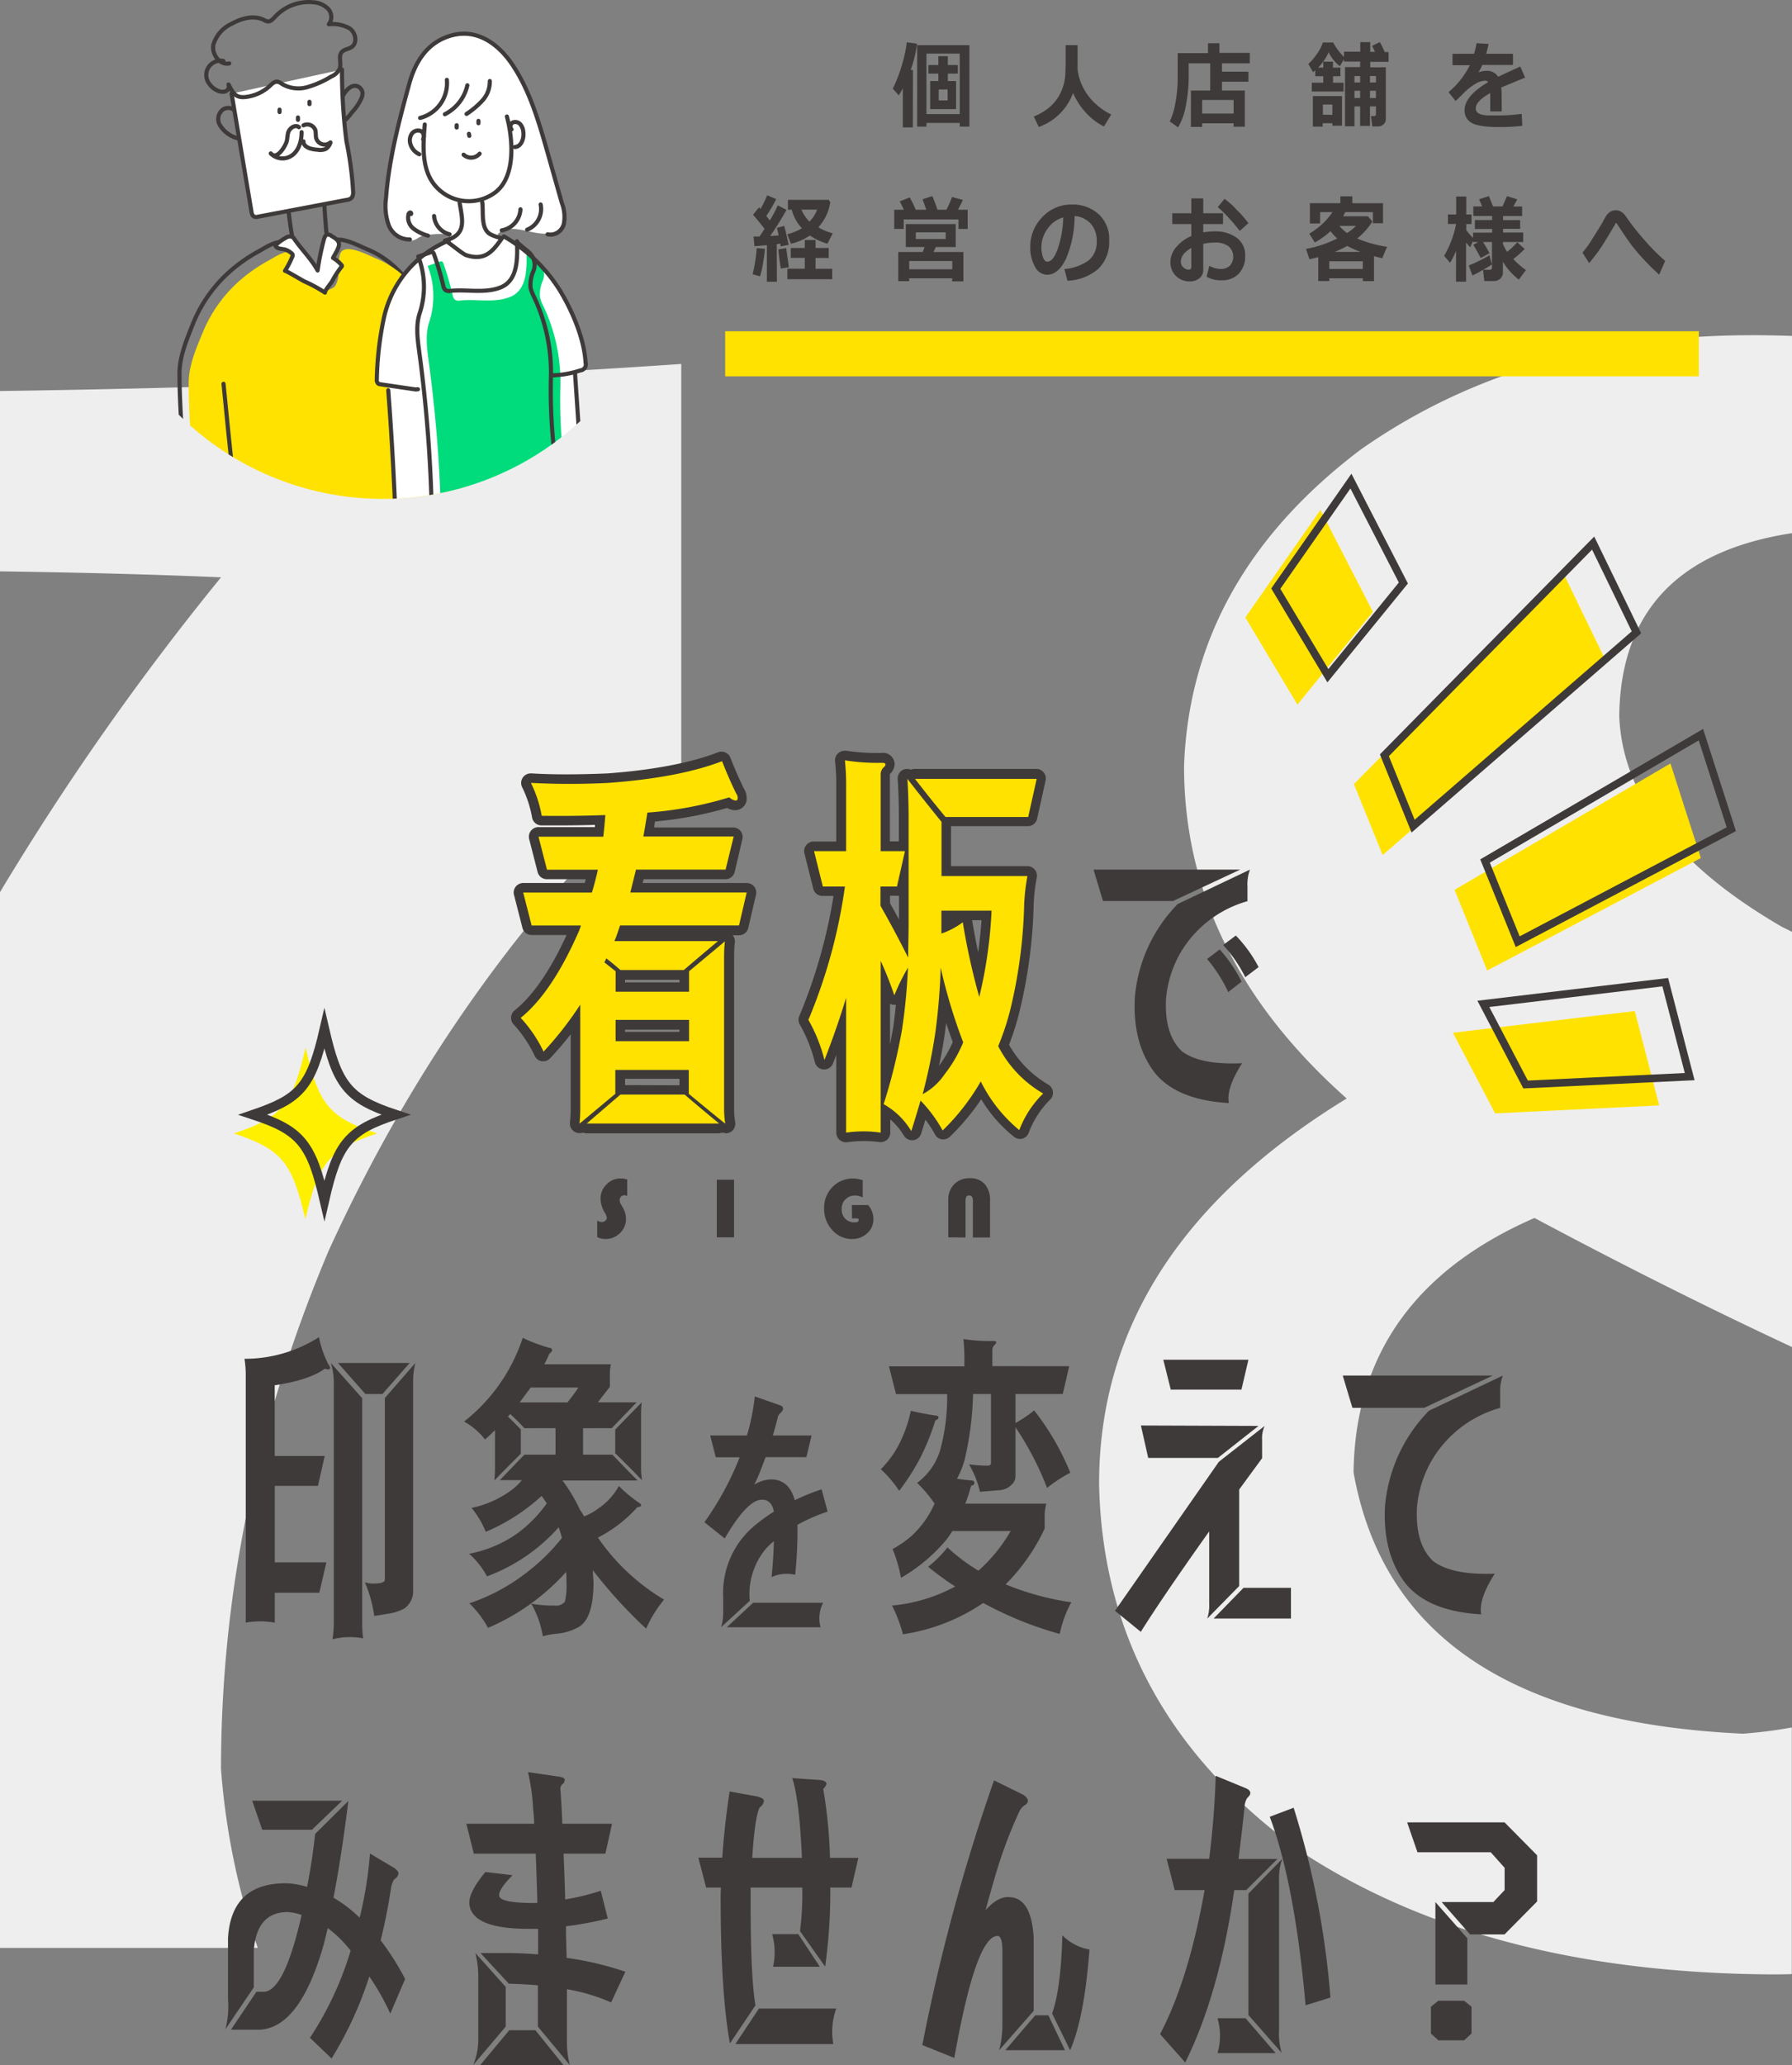
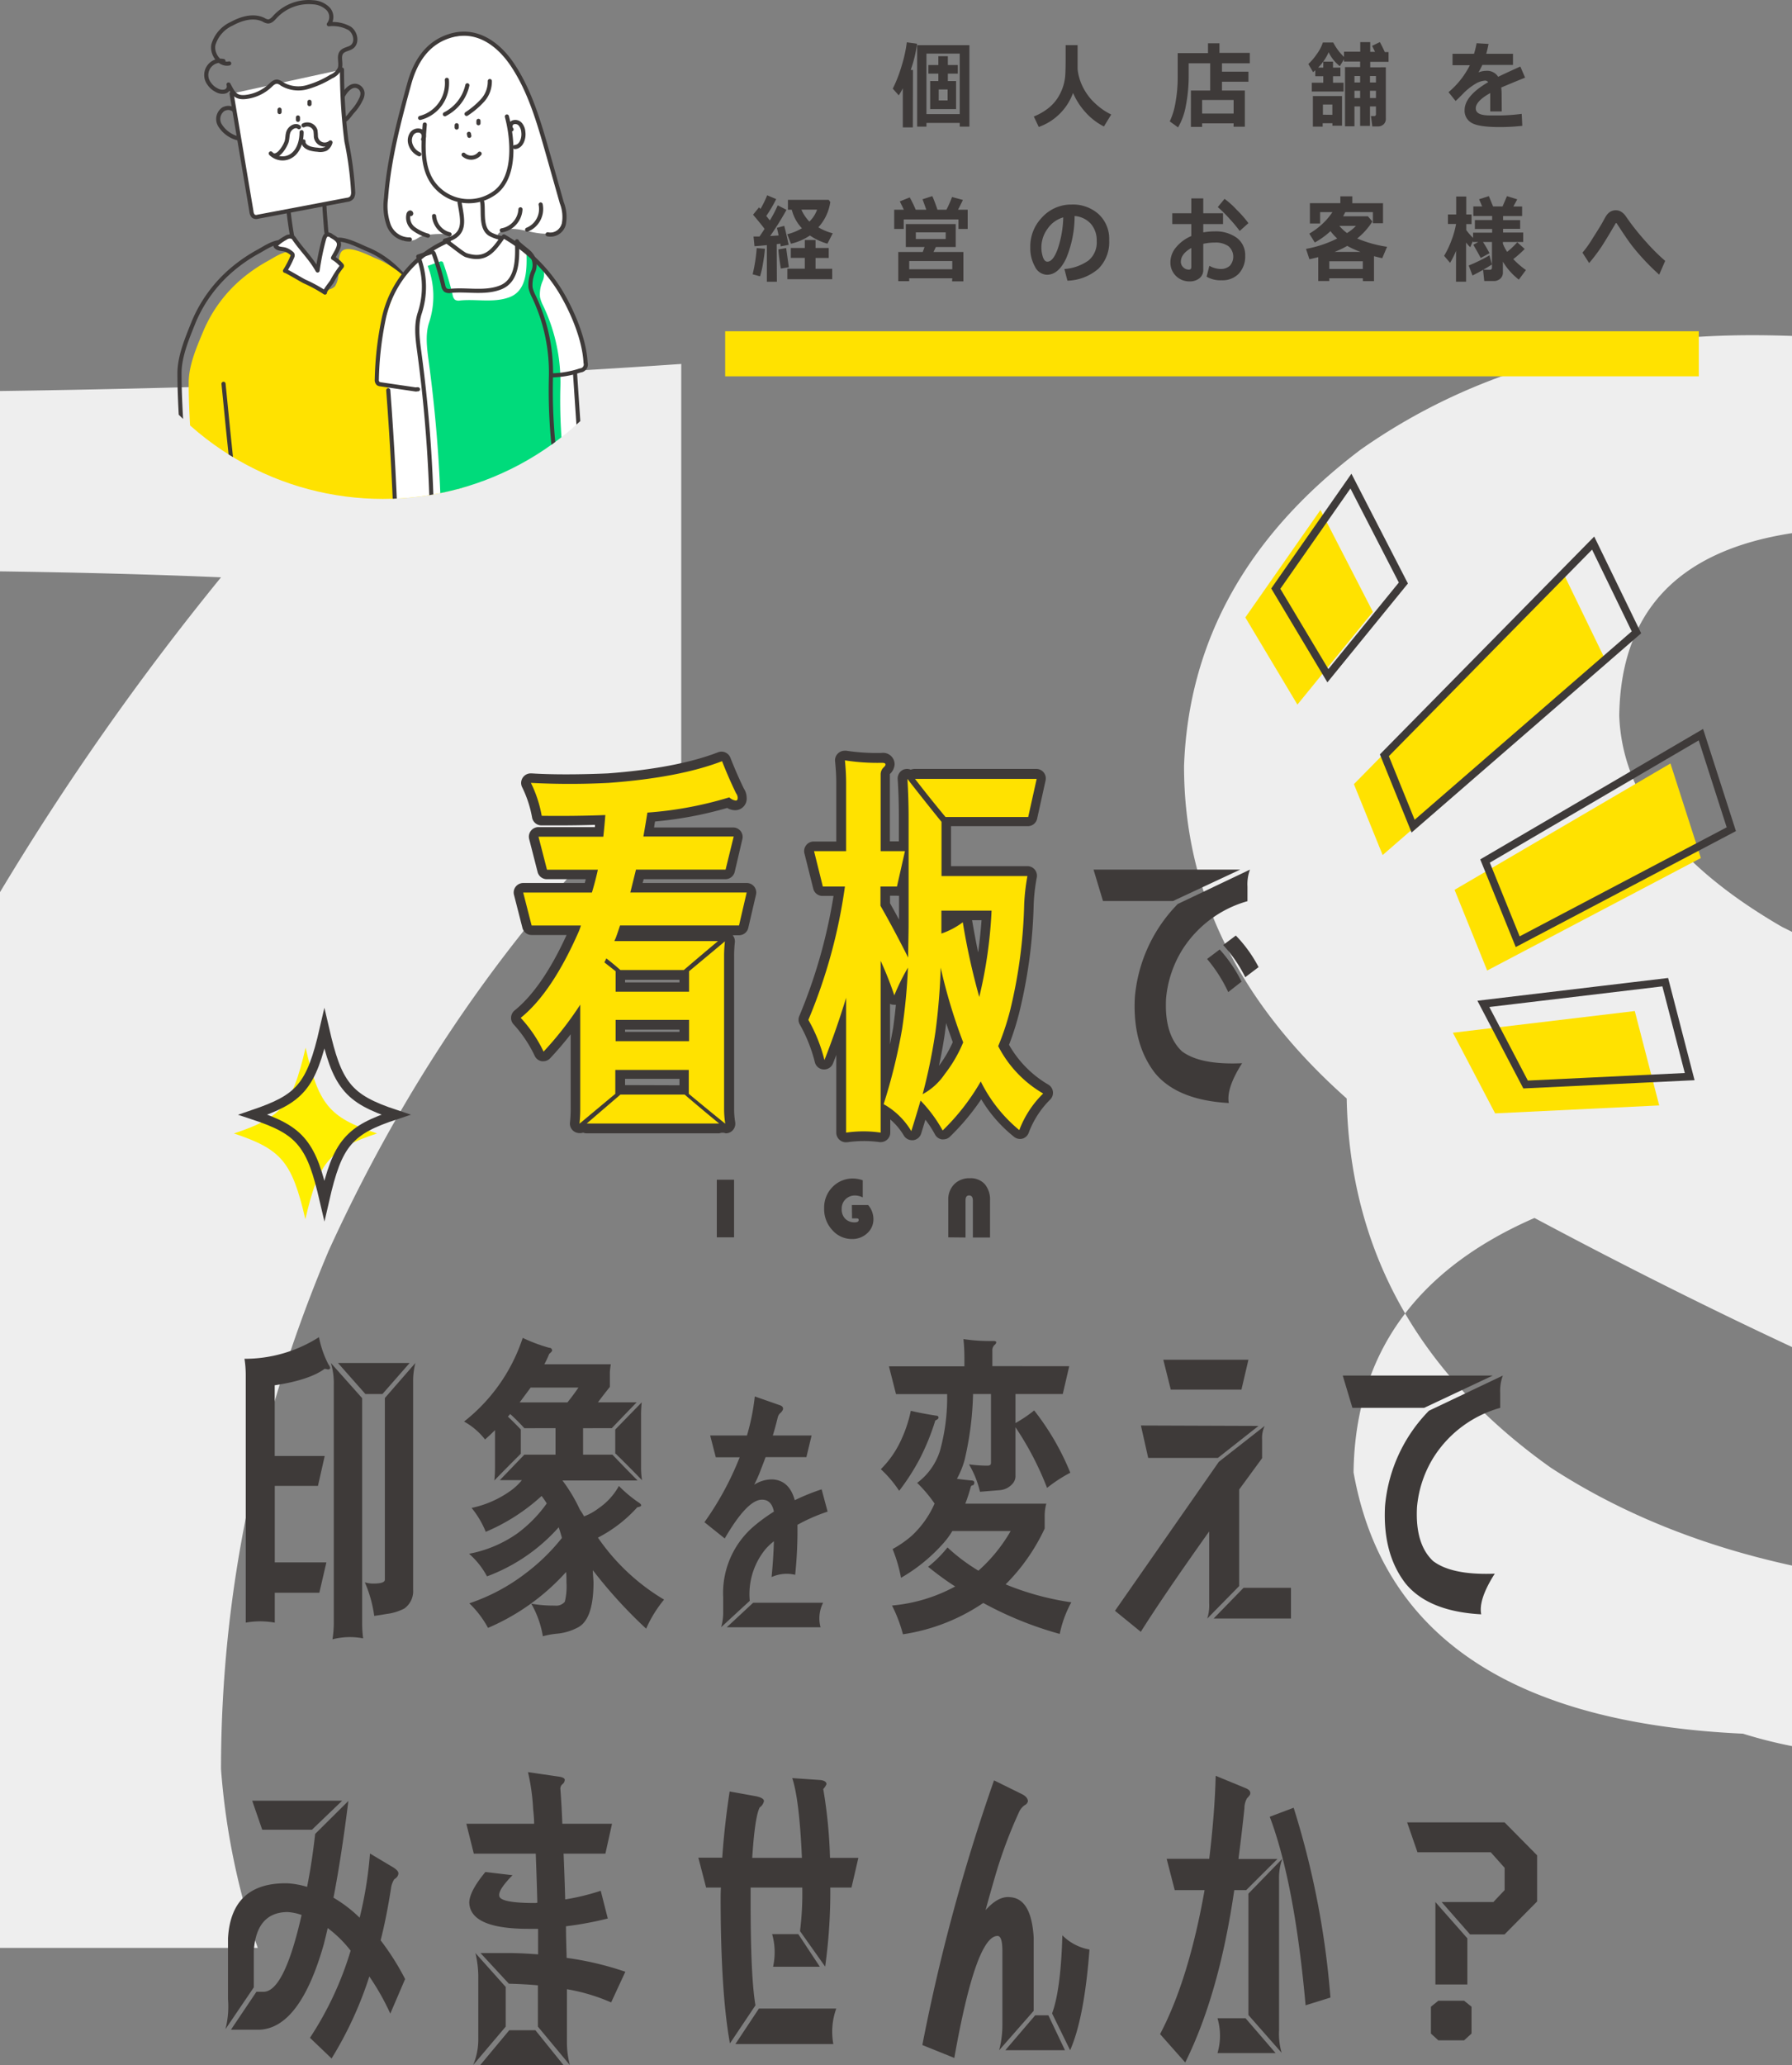
<svg xmlns="http://www.w3.org/2000/svg" viewBox="0 0 300 345.49">
  <rect x="0" y="0" width="300" height="345.49" fill="#808080" stroke="none" />
  <defs>
    <style>.cls-1,.cls-11,.cls-12,.cls-6{fill:none;}.cls-2{fill:#eee;}.cls-3{fill:#3e3a39;}.cls-4{fill:#ffe200;}.cls-5{clip-path:url(#clip-path);}.cls-11,.cls-12,.cls-6,.cls-9{stroke:#3e3a39;}.cls-6,.cls-9{stroke-linecap:round;stroke-linejoin:round;stroke-width:0.69px;}.cls-7,.cls-9{fill:#fff;}.cls-8{fill:#00db7b;}.cls-10{fill:#fff000;}.cls-11,.cls-12{stroke-miterlimit:10;}.cls-11{stroke-width:1.59px;}.cls-12{stroke-width:1.28px;}</style>
    <clipPath id="clip-path" transform="translate(0 -13.51)">
      <circle class="cls-1" cx="64.09" cy="48.49" r="48.49" />
    </clipPath>
  </defs>
  <title>アセット 14</title>
  <g id="レイヤー_2" data-name="レイヤー 2">
    <g id="レイヤー_1-2" data-name="レイヤー 1">
      <path class="cls-2" d="M37,309.49q0-44.1,18-86.68,21.85-47.92,59.05-81.68V74.4Q60.75,78.07,0,78.93V109.1q20.6.29,37,1A448.83,448.83,0,0,0,0,162.77V339.4H43.15A119.55,119.55,0,0,1,37,309.49Z" transform="translate(0 -13.51)" />
-       <path class="cls-2" d="M291.79,303.56q-57.9-2.67-65.19-43.72.38-29.52,30.29-42.56,22.28,11.88,43.11,21.59V169.41l-1.69-.84q-26.46-15.33-27.23-35.28.33-26.2,28.92-30.58v-33c-2.2-.07-4.41-.12-6.67-.12q-38.35,0-65.58,19.17-28.4,21.48-29.53,52.92,0,31.46,27.23,55.61Q184,222.65,184,261.76q.76,38,34.13,61.74,30.68,20,78.23,20.33c1.22,0,2.41,0,3.61-.05V302.52A78.17,78.17,0,0,1,291.79,303.56Z" transform="translate(0 -13.51)" />
+       <path class="cls-2" d="M291.79,303.56q-57.9-2.67-65.19-43.72.38-29.52,30.29-42.56,22.28,11.88,43.11,21.59V169.41l-1.69-.84q-26.46-15.33-27.23-35.28.33-26.2,28.92-30.58v-33c-2.2-.07-4.41-.12-6.67-.12q-38.35,0-65.58,19.17-28.4,21.48-29.53,52.92,0,31.46,27.23,55.61q.76,38,34.13,61.74,30.68,20,78.23,20.33c1.22,0,2.41,0,3.61-.05V302.52A78.17,78.17,0,0,1,291.79,303.56Z" transform="translate(0 -13.51)" />
      <path class="cls-3" d="M152.82,34.82h-1.68V28.28a9.25,9.25,0,0,1-.68,1.18l-1-1.12a22.68,22.68,0,0,0,1.48-3.8,22.83,22.83,0,0,0,.87-3.95l1.72.24a22.43,22.43,0,0,1-1.06,4.38h.37Zm7.85-.74H155.1v.61h-1.56V21.07h8.75V34.69h-1.62ZM155.1,32.6h5.57V22.48H155.1Zm.62-.83v-4.7h1.37V25.83h-1.67V24.39h1.67V22.91h1.59v1.48h1.67v1.44h-1.67v1.24h1.38v4.7Zm1.43-1.46h1.49V28.48h-1.49Z" transform="translate(0 -13.51)" />
      <path class="cls-3" d="M179.64,29.06a9.46,9.46,0,0,1-5.74,5.69L173.07,33a9.77,9.77,0,0,0,2.33-1.31A7.27,7.27,0,0,0,177,30a8.46,8.46,0,0,0,.92-1.86,8.09,8.09,0,0,0,.4-1.85c.05-.6.08-1.65.08-3.15V21.06h2V25a7.18,7.18,0,0,0,.25,1.41,8.88,8.88,0,0,0,.92,2.19,9.32,9.32,0,0,0,1.84,2.27,10.69,10.69,0,0,0,2.62,1.8l-1.22,2a10.48,10.48,0,0,1-3.16-2.46A11.55,11.55,0,0,1,179.64,29.06Z" transform="translate(0 -13.51)" />
      <path class="cls-3" d="M206.52,34.14h-5.27v.6h-1.88V28.65h3.23V24.1H199v1.84a26.11,26.11,0,0,1-.48,5.28,10.7,10.7,0,0,1-1.3,3.6l-1.39-1a11.75,11.75,0,0,0,.93-3,23.5,23.5,0,0,0,.4-4.42v-4h5.07V20.75h1.92v1.61h5.08V24.1h-4.66v1.4H209v1.68h-4.43v1.47h3.83v6.06h-1.89Zm-5.27-1.63h5.27V30.24h-5.27Z" transform="translate(0 -13.51)" />
      <path class="cls-3" d="M230.35,31.32h-1v3.25H227.7V31.32h-.95v3.32h-1.58V24.73h2.53v-.92H225v-.38l-.7,1.15a6.49,6.49,0,0,1-1.87-2.33,8.49,8.49,0,0,1-1.76,2.57h.86v-1h1.63v1h1.24v1.44h-1.24v1.09h1.77v1.47h-5.32V27.35h1.92V26.26h-1.34v-1l-.36.33-.8-1.37a9.4,9.4,0,0,0,1.37-1.6,6.82,6.82,0,0,0,1.06-2h1.74a9.06,9.06,0,0,0,1.8,2.41v-.87h2.72V20.56h1.67v1.62h.8l-.48-1,1.29-.63c.25.45.53,1,.83,1.67h.63v1.63h-3.07v.92H232v8.54a1.24,1.24,0,0,1-.37,1,1.37,1.37,0,0,1-1,.35h-.89l-.23-1.73h.54c.2,0,.3-.12.3-.35Zm-5.68,3.22h-1.61v-.41h-1.63v.56h-1.64V29.58h4.88Zm-1.62-1.82V31h-1.58v1.7Zm4.65-6.49h-.95v1.08h.95Zm-.95,3.68h.95V28.69h-.95Zm3.6-2.6V26.23h-1v1.08Zm-1,2.6h1V28.69h-1Z" transform="translate(0 -13.51)" />
      <path class="cls-3" d="M251.41,32.15h-1.93V29.08c-1.62.91-2.42,1.76-2.42,2.56s.77,1.18,2.33,1.18h.75a30,30,0,0,0,4.61-.26l.1,2a34.17,34.17,0,0,1-3.74.21c-2.35,0-3.92-.23-4.72-.69a2.31,2.31,0,0,1-1.2-2.14q0-2.38,3.94-4.68a.6.6,0,0,0-.53-.26,3.55,3.55,0,0,0-1.59.53,10,10,0,0,0-2.15,1.73c-.55.56-.94.94-1.18,1.14l-1.18-1.47a14.13,14.13,0,0,0,3.57-4.51h-2.9V22.51h3.6a16.11,16.11,0,0,0,.43-1.77l2,.12c-.13.65-.25,1.2-.39,1.65h4.48v1.86h-5.13a12.16,12.16,0,0,1-.65,1.25,3.71,3.71,0,0,1,1.3-.26,2.17,2.17,0,0,1,2,1c.59-.29,1.82-.87,3.71-1.72l.8,1.86q-1.33.53-4,1.65a10,10,0,0,1,.07,1.26Z" transform="translate(0 -13.51)" />
      <path class="cls-3" d="M128.06,55.13c-.06.74-.17,1.58-.34,2.52a14.93,14.93,0,0,1-.48,2.09L126,59.4a26.76,26.76,0,0,0,.68-4.38Zm2,5.52h-1.68V54.52q-1.39.15-2.07.18l-.16-1.62,1,0c.32-.47.61-.9.85-1.28-.5-.66-1.15-1.45-1.93-2.37l1-1.23.24.27a15.94,15.94,0,0,0,1.12-2.29l1.51.64a21.55,21.55,0,0,1-1.66,2.82l.6.75a19.28,19.28,0,0,0,1.32-2.53l1.47.76A49,49,0,0,1,128.93,53l1.42-.1c-.14-.66-.24-1.08-.29-1.27l1.23-.33c.21.76.45,1.82.74,3.17l-1.34.26a2.73,2.73,0,0,0-.06-.46l-.6.09Zm2-2.43-1.34.22c-.23-1.42-.37-2.48-.41-3.2l1.3-.23Zm7.26,2h-7.51V58.46h2.92V56.65h-2.34V55h2.34V53.66h1.8V55h2.21v1.67h-2.21v1.81h2.79ZM139,47.31A7.93,7.93,0,0,1,137,51.54a9,9,0,0,0,2.41,1l-.89,1.74a9.88,9.88,0,0,1-2.93-1.37,9.63,9.63,0,0,1-3.18,1.38l-.61-1.59a9.18,9.18,0,0,0,2.45-1,7,7,0,0,1-1.7-3.1h-.64V46.94h6.82Zm-3.5,3.27a5.14,5.14,0,0,0,1.29-2h-2.63A6.7,6.7,0,0,0,135.5,50.58Z" transform="translate(0 -13.51)" />
      <path class="cls-3" d="M151.31,48.6c-.25-.56-.48-1-.67-1.4l1.66-.66a18,18,0,0,1,1,2.06h1.77c-.26-.75-.47-1.33-.63-1.75l1.64-.53c.27.61.56,1.37.86,2.28h1.5a17.57,17.57,0,0,0,.94-2.13l1.82.49c-.25.53-.52,1.08-.82,1.64H162v3.21h-1.54V50.22h-9.17v1.59H149.7V48.6Zm8.11,11.47h-7.21v.48h-1.83V55.67h4.1l.3-.83h-3.14V51H160v3.84h-3.33l-.39.83h5v4.91h-1.89Zm-7.21-1.51h7.21V57.18h-7.21Zm6.11-5.07V52.38h-5v1.11Z" transform="translate(0 -13.51)" />
      <path class="cls-3" d="M178.7,60.47l-.51-1.95a8,8,0,0,0,4.05-1.44,3.9,3.9,0,0,0,1.36-3.25,4.21,4.21,0,0,0-1-2.9,4.07,4.07,0,0,0-2.7-1.28,18.4,18.4,0,0,1-1.42,7.11c-.86,1.81-1.93,2.72-3.22,2.72a2.32,2.32,0,0,1-2-1.37,6.29,6.29,0,0,1-.78-3.15v-.19a6.94,6.94,0,0,1,1.89-4.8,6.62,6.62,0,0,1,4.76-2.24h.28a6.41,6.41,0,0,1,4.51,1.61,5.61,5.61,0,0,1,1.77,4.37,6.29,6.29,0,0,1-1.78,4.74A8.27,8.27,0,0,1,178.7,60.47ZM178,49.88a4.74,4.74,0,0,0-2.59,1.85,5.25,5.25,0,0,0-.81,4.81c.18.5.43.75.74.75.64,0,1.22-.72,1.74-2.15A17.74,17.74,0,0,0,178,49.88Z" transform="translate(0 -13.51)" />
      <path class="cls-3" d="M202,59.8l.46-1.82a4,4,0,0,0,1.87.53,2.21,2.21,0,0,0,1.56-.54,2.3,2.3,0,0,0-.25-3.28,3.77,3.77,0,0,0-2.28-.6,9.54,9.54,0,0,0-1.92.21v4.32a1.75,1.75,0,0,1-.65,1.45,2.54,2.54,0,0,1-1.64.52,3.15,3.15,0,0,1-2.27-.9,3.09,3.09,0,0,1-.94-2.32,3.9,3.9,0,0,1,1-2.55A6.7,6.7,0,0,1,199.44,53V51h-3.19V49.19h3.19V46.7h2v2.49h3.31V51h-3.31v1.39a11,11,0,0,1,1.9-.17,6,6,0,0,1,3.7,1.07,3.6,3.6,0,0,1,1.42,3,4.24,4.24,0,0,1-1.07,3,3.77,3.77,0,0,1-2.85,1.11A4.6,4.6,0,0,1,202,59.8ZM199.44,55c-1.16.65-1.75,1.42-1.75,2.3a1.23,1.23,0,0,0,.41.94,1.32,1.32,0,0,0,.94.38c.27,0,.4-.15.4-.45ZM209,50.84l-1.46,1.31a23.13,23.13,0,0,0-1.75-2.09,20.08,20.08,0,0,0-1.92-1.9L205,46.78a13.44,13.44,0,0,1,2,1.79A19.19,19.19,0,0,1,209,50.84Z" transform="translate(0 -13.51)" />
      <path class="cls-3" d="M228.15,60.07h-5.61v.46h-1.85v-4c-.46.12-.95.24-1.48.35l-.57-1.73a19.08,19.08,0,0,0,5.22-1.74,8.54,8.54,0,0,1-1.12-1.23,13.17,13.17,0,0,1-2.63,1.9l-.92-1.48A12.41,12.41,0,0,0,221.35,51a10.81,10.81,0,0,0,1.71-2H221v1.9h-1.71v-3.4h5.1V46.36h2v1.15h5.14v3.35h-1.69V49h-4.62l-.36.69H229l.75.88a11.66,11.66,0,0,1-2.54,2.84,20.63,20.63,0,0,0,5,1.39l-.81,1.91c-.53-.12-1-.24-1.38-.34v4.17h-1.85Zm-5.61-1.56h5.61V57.22h-5.61Zm.89-2.86h4.32a15.77,15.77,0,0,1-2.21-1A14.81,14.81,0,0,1,223.43,55.65Zm2.07-3.15A7.15,7.15,0,0,0,227,51.3h-2.77A7.35,7.35,0,0,0,225.5,52.5Z" transform="translate(0 -13.51)" />
      <path class="cls-3" d="M243.76,55.48a14.93,14.93,0,0,1-1,2l-1-1.17A15.37,15.37,0,0,0,243,53.7a14.52,14.52,0,0,0,.76-2.72h-1.36V49.39h1.38v-3h1.69v3h.88V51h-.88v1a9.7,9.7,0,0,0,1.14,1.31v-.87h3.19v-.62h-2.89V50.33h2.89v-.68h-3.15v-1.6h1.48l-.51-1.2,1.63-.53.71,1.73h1.58l.74-1.72,1.72.53-.64,1.19h1.46v1.6h-3.19v.68h2.86v1.46h-2.86v.62H255V54h-3.4v.27a6.36,6.36,0,0,0,.71,1.37,11.77,11.77,0,0,0,1.69-1.6l1.25,1.12a18.46,18.46,0,0,1-1.91,1.7,14.13,14.13,0,0,0,2.12,1.83l-1.19,1.6a10.73,10.73,0,0,1-2.67-3v1.84a1.3,1.3,0,0,1-.44,1,1.57,1.57,0,0,1-1.08.4h-1.6l-.2-1.88h1.14c.23,0,.35-.13.35-.39V54h-1.5c.34.52.71,1.14,1.09,1.87l-1.47.8c-.33-.63-.75-1.37-1.24-2.21l.82-.46h-.89v-.18l-.44,1.05a4.88,4.88,0,0,1-.7-.79v6.56h-1.69Zm6,2.28a31.94,31.94,0,0,1-3.25,1.84l-.63-1.67a27.52,27.52,0,0,0,3.47-1.7Z" transform="translate(0 -13.51)" />
      <path class="cls-3" d="M278.77,57.16l-1,2.3a37.18,37.18,0,0,1-2.68-2.64c-.84-.92-1.54-1.75-2.1-2.5s-1.33-1.9-2.33-3.43a.11.11,0,0,0-.1-.06.12.12,0,0,0-.09.06q-1.47,2.53-2.43,4a31.55,31.55,0,0,1-2,2.63l-1.12-1.74a17.32,17.32,0,0,0,1.67-2.34c.78-1.22,1.31-2.07,1.59-2.56s.53-1,.71-1.25a2.14,2.14,0,0,1,.68-.69,1.8,1.8,0,0,1,.95-.25,1.66,1.66,0,0,1,.9.26,2.52,2.52,0,0,1,.74.72l.67.95A43.59,43.59,0,0,0,275.59,54,33.74,33.74,0,0,0,278.77,57.16Z" transform="translate(0 -13.51)" />
      <rect class="cls-4" x="121.4" y="55.42" width="163" height="7.54" />
      <g class="cls-5">
        <path class="cls-6" d="M77.1,96.72q-.39-5.73-1-11.46a72.35,72.35,0,0,0-2.88-15.2c-2-6-5.68-12.4-11.84-14.89-1.25-.51-4.8-2.44-5.82-1.1a1.76,1.76,0,0,0-.29.77A11.86,11.86,0,0,0,55,57.22a3.92,3.92,0,0,1-.51,2.61,2.12,2.12,0,0,1-2.53.32,4.29,4.29,0,0,1-1.75-2.07c-.38-.83-.64-1.72-1.05-2.53a3.16,3.16,0,0,0-1-1.22c-1.43-1-3.58.53-4.82,1.21a26,26,0,0,0-4.41,3,23.34,23.34,0,0,0-6.46,8.73C31.38,70,30,73.15,30.05,76.12c0,3.7.26,7.41.46,11.1q.6,10.94,1.76,21.84" transform="translate(0 -13.51)" />
        <path class="cls-4" d="M78.67,98.3c-.25-3.82-.59-7.65-1-11.46a71.73,71.73,0,0,0-2.89-15.2c-2-6-5.67-12.4-11.83-14.89-1.25-.51-4.8-2.44-5.82-1.1a1.91,1.91,0,0,0-.3.77,11.85,11.85,0,0,0-.23,2.38,3.83,3.83,0,0,1-.52,2.6,2.11,2.11,0,0,1-2.52.33,4.24,4.24,0,0,1-1.75-2.07c-.38-.83-.64-1.72-1.06-2.54a3,3,0,0,0-1-1.21c-1.43-1-3.58.52-4.82,1.21a26.54,26.54,0,0,0-4.41,3,23.34,23.34,0,0,0-6.46,8.74c-1.14,2.72-2.51,5.83-2.47,8.81,0,3.7.26,7.41.46,11.1q.6,10.94,1.76,21.83" transform="translate(0 -13.51)" />
        <path class="cls-7" d="M97.38,93.23c.13,1.69.11,3.31.33,5a1.32,1.32,0,0,1,0,.74c-.26.53-3.53.47-4.21.54-1.81.2-3.62.36-5.44.5q-5.33.41-10.66.5c-1.45,0-2.89,0-4.33.08-1.26,0-2.52.13-3.77.25-.66.07-2.36.66-2.81,0a2,2,0,0,1-.23-.79c-.45-3.23-.41-6.37-.65-9.61-.25-3.54-.39-7.08-.35-10.63A2.59,2.59,0,0,0,64.77,78c-.37-.43-1.15-.4-1.44-.82-.66-.92,0-4,.08-5.14a19.69,19.69,0,0,1,1-4.86c.39-1.33.81-2.66,1.32-4a16.1,16.1,0,0,1,3.9-6.05,18.09,18.09,0,0,1,4-2.55c.33-.18,1.68-.61,1.8-1,.23-.68-.73-.89-1.22-.92a15,15,0,0,0-2.51.14,4.46,4.46,0,0,0-1.31.3c-.34.16-.63.41-1,.55a3.53,3.53,0,0,1-1.52.15c-1.9-.11-3.23-3.28-3.42-4.83a15.9,15.9,0,0,1,.49-5.13l1.34-6.46c.4-1.92.8-3.85,1.31-5.75a38,38,0,0,1,1.61-5.45,14.94,14.94,0,0,1,2.73-4.54c1.68-1.7,3.69-2.05,6-2.24a7.39,7.39,0,0,1,5.73,2.43,23.18,23.18,0,0,1,3.61,5.26,30.3,30.3,0,0,1,2.6,6.22c.33,1.12.53,2.33,1,3.42s.89,2.26,1.22,3.44c.49,1.74.87,3.5,1.45,5.2A10.42,10.42,0,0,1,94.3,50c-.54,3.74-4.25,2.51-6.84,2-1.19-.23-3.11-.46-4,.58a.38.38,0,0,0-.13.26c0,.24.32.33.56.36a7.25,7.25,0,0,1,4.57,2.55c1,1,2.12,2,3,3a26.9,26.9,0,0,1,4,7c.89,2.3,2.06,4.67,2.41,7.13a3.69,3.69,0,0,1-.06,2c-.14.21-1.41.76-1.41.56,0,2.74.09,5.3.35,8C97.08,86.74,97.12,90,97.38,93.23Z" transform="translate(0 -13.51)" />
        <path class="cls-8" d="M97.31,105.39a89.56,89.56,0,0,1-3.5-27.09,29.55,29.55,0,0,0-2.88-13.65,6.16,6.16,0,0,1-.53-1.43,5.51,5.51,0,0,1,.45-2.7,2.79,2.79,0,0,0-.45-2.91c-.31-.46-2.26-1.76-2.27-2.12.09,2.81.19,6.59-2.81,7.73-2.59,1-5.59.29-8.28.56a1.23,1.23,0,0,1-.87-.12,1.29,1.29,0,0,1-.38-.73,53.53,53.53,0,0,0-1.57-5.39.45.45,0,0,0-.19-.27.5.5,0,0,0-.36,0L71.6,58a14,14,0,0,1,.25,9.42c-.69,2.09-.37,4.36-.08,6.55A237.35,237.35,0,0,1,73.91,107" transform="translate(0 -13.51)" />
        <path class="cls-6" d="M60.42,30.13A8,8,0,0,1,59,32.21c-.3.32-1.08,1.58-1.54,1.41a.57.57,0,0,1-.31-.38A4.16,4.16,0,0,1,57,30.52c.27-1,1.34-2.78,2.54-2.65a1.32,1.32,0,0,1,1.15,1.22A2.15,2.15,0,0,1,60.42,30.13Z" transform="translate(0 -13.51)" />
        <path class="cls-6" d="M54.45,50.06,54.6,52a12.08,12.08,0,0,0,.28,1.48c.23,1.29.41,2.59.61,3.89a3.29,3.29,0,0,1,.06.77,3.35,3.35,0,0,1-.26.87l-1.23,3a.12.12,0,0,1-.06.06l-.06,0a7.71,7.71,0,0,1-1.88-1.77c-.5-.61-1-1.23-1.46-1.86a5.77,5.77,0,0,1-.64-1,6.48,6.48,0,0,1-.41-1.22,64.78,64.78,0,0,1-1.21-7.09c-.07-.44-.17-.84-.26-1.27,1.27-.21,2.54-.42,3.82-.52a13.14,13.14,0,0,1,1.88-.08c.28,0,.3,0,.41.22a3.5,3.5,0,0,1,.15,1.07C54.38,49.07,54.41,49.57,54.45,50.06Z" transform="translate(0 -13.51)" />
        <path class="cls-6" d="M37.41,31.77a2,2,0,0,0-.58,2.7,5,5,0,0,0,3.65,2.31.38.38,0,0,0,.21,0,.4.4,0,0,0,.13-.18,2.56,2.56,0,0,0-.11-1.78C40.27,33.43,39.41,30.82,37.41,31.77Z" transform="translate(0 -13.51)" />
        <path class="cls-9" d="M38.77,29.17l3.32,19.7a1.37,1.37,0,0,0,.31.79.82.82,0,0,0,.76.11L58.1,46.94a1.15,1.15,0,0,0,.85-.45,1.71,1.71,0,0,0,.17-.91A57.37,57.37,0,0,0,58,37.15a94.93,94.93,0,0,1-.75-12" transform="translate(0 -13.51)" />
        <path class="cls-6" d="M46.8,31.86l0,.4" transform="translate(0 -13.51)" />
        <path class="cls-6" d="M49.88,33.16l0,.4" transform="translate(0 -13.51)" />
        <path class="cls-6" d="M51.81,30.54l0,.39" transform="translate(0 -13.51)" />
        <path class="cls-6" d="M50.05,34.79c-.58-.49-1.51.09-1.77.8-.2.55-.13,1.17-.33,1.72a5.55,5.55,0,0,1-.62,1.15c-.45.65-1.31,1.55-2,.72a2.77,2.77,0,0,0,2.68.74c1.85-.52,2.49-2.61,2.48-4.3" transform="translate(0 -13.51)" />
        <path class="cls-6" d="M50.81,34.48a1.43,1.43,0,0,1,2,.86,8.42,8.42,0,0,1,.07,1,1.48,1.48,0,0,0,2.44,1,1.85,1.85,0,0,1-.78,1.08,2.32,2.32,0,0,1-1.36.14,5.82,5.82,0,0,1-1.26-.21c-.54-.18-1.17-.56-1.11-1.18" transform="translate(0 -13.51)" />
        <path class="cls-6" d="M37.42,77.72c1,10.19,2.06,20.94,3.58,30.41" transform="translate(0 -13.51)" />
        <path class="cls-9" d="M47.71,58.82c.06-.11,3,1.67,3.3,1.79a23.73,23.73,0,0,1,3.39,1.85c-.18-.12,1.08-1.68,1.18-1.86a16.36,16.36,0,0,1,1.57-2.44.24.24,0,0,0,.09-.16.23.23,0,0,0-.08-.16,5.51,5.51,0,0,0-1.41-1.18c.3-.6,1-1.58,1-2.28S56,53.29,55.51,53a.92.92,0,0,0-.71-.25c-.29.06-.43.38-.53.66a43.74,43.74,0,0,0-1.1,5.35c-1.06-1.94-2.62-3.43-3.86-5.21a1.25,1.25,0,0,0-.31-.37,1.13,1.13,0,0,0-1.14.11,7.75,7.75,0,0,0-1.66,1.19.28.28,0,0,0-.08.11.2.2,0,0,0,.06.16c.35.44,1,.36,1.58.52a3.22,3.22,0,0,1,1,.57.57.57,0,0,1,.2.21.53.53,0,0,1,0,.35A15.12,15.12,0,0,1,47.71,58.82Z" transform="translate(0 -13.51)" />
        <path class="cls-6" d="M38.37,24.12c-1.57.35-2.95-1.53-2.65-3.12a5.6,5.6,0,0,1,3.1-3.53c1.62-.89,3.64-1.46,5.3-.65a2,2,0,0,0,.73.28c.5,0,.87-.42,1.2-.78a7.69,7.69,0,0,1,6.36-2.43A3.82,3.82,0,0,1,54.94,15a2,2,0,0,1,.11,2.57,5.79,5.79,0,0,1,3.5.7c1,.71,1.33,2.4.33,3.1-.52.36-1.26.38-1.67.86-.62.73,0,1.89-.35,2.79a2.78,2.78,0,0,1-1.42,1.3,16.12,16.12,0,0,1-4,1.77,5.4,5.4,0,0,1-4.24-.54,1.9,1.9,0,0,0-.81-.39c-.46,0-.82.34-1.15.66a7.18,7.18,0,0,1-4.14,1.92c-1.79.19-2.14-.81-2.84-2.09a.89.89,0,0,1-.6,1.17,1.93,1.93,0,0,1-1.45-.26,3.1,3.1,0,0,1-1.15-1,2.39,2.39,0,0,1,2.35-3.84" transform="translate(0 -13.51)" />
        <path class="cls-6" d="M80.1,33.73l0,.4" transform="translate(0 -13.51)" />
        <path class="cls-6" d="M76.45,34.46l0,.39" transform="translate(0 -13.51)" />
        <path class="cls-6" d="M74.81,26.87a6,6,0,0,1-4.48,6.37" transform="translate(0 -13.51)" />
        <path class="cls-6" d="M78.24,27.78a7.18,7.18,0,0,1-3.76,4.84" transform="translate(0 -13.51)" />
        <path class="cls-6" d="M82,27.07a4.68,4.68,0,0,1-1.2,3.22,14,14,0,0,1-2.69,2.28" transform="translate(0 -13.51)" />
        <path class="cls-6" d="M91.68,52.71A2.29,2.29,0,0,0,94.39,51a6.51,6.51,0,0,0-.34-3.56L91.66,39c-1.43-5-2.91-10.2-5.83-14.59C83.43,20.79,79.62,18,75,19.62c-3.62,1.25-5.49,4.33-6.47,7.84C66.81,33.7,65.1,40.2,64.62,46.68a9.54,9.54,0,0,0,.46,4.51,3.7,3.7,0,0,0,3.54,2.38" transform="translate(0 -13.51)" />
        <path class="cls-6" d="M71.11,34.34c-.27,3.36-.62,7.44,1.72,10.21A7.4,7.4,0,0,0,83,45.63c3.38-2.69,2.86-8.88,1.86-12.63" transform="translate(0 -13.51)" />
        <path class="cls-6" d="M70.83,36.81a1,1,0,0,0-.39-1.38,1.28,1.28,0,0,0-1.48.43,2,2,0,0,0-.3,1.58,2.73,2.73,0,0,0,1.54,1.88" transform="translate(0 -13.51)" />
        <path class="cls-6" d="M85.64,35.16A.75.75,0,0,1,85.85,34a1.11,1.11,0,0,1,1.27.32,2.27,2.27,0,0,1,.49,1.28c.14,1.07-.33,2.44-1.41,2.51" transform="translate(0 -13.51)" />
        <path class="cls-6" d="M76.94,47.41c.52,3.05,1.21,5.4-2.46,6.36.26-.07,2.93,2.24,3.57,2.43,3.14,1,4.41-.6,6-2.85a6.56,6.56,0,0,1-2-.67c-1.64-1-1.07-3.74-1.32-5.38" transform="translate(0 -13.51)" />
        <path class="cls-6" d="M95.73,103.81a89.88,89.88,0,0,1-3.5-27.09,29.58,29.58,0,0,0-2.88-13.65,6.08,6.08,0,0,1-.53-1.42,5.57,5.57,0,0,1,.45-2.71A2.79,2.79,0,0,0,88.82,56c-.31-.46-2.26-1.76-2.27-2.12.09,2.82.19,6.6-2.81,7.74-2.59,1-5.59.28-8.28.55a1.18,1.18,0,0,1-.87-.12,1.26,1.26,0,0,1-.38-.73A48.77,48.77,0,0,0,72.64,56a.48.48,0,0,0-.19-.27.47.47,0,0,0-.35,0l-2.08.7a14,14,0,0,1,.26,9.42c-.7,2.08-.38,4.36-.09,6.54a238.9,238.9,0,0,1,2.15,33.06" transform="translate(0 -13.51)" />
        <path class="cls-6" d="M75.12,53.76A18.2,18.2,0,0,0,64.19,67.07,55.08,55.08,0,0,0,63.08,77a.81.81,0,0,0,.23.68.77.77,0,0,0,.36.12l5.73.84c.54.08,0,0,.57,0" transform="translate(0 -13.51)" />
        <path class="cls-6" d="M84.35,53.06a26.69,26.69,0,0,1,9.48,9.2c2,3.32,4,8,4.2,11.93a1,1,0,0,1-.88,1.29,16.28,16.28,0,0,1-4.74.83" transform="translate(0 -13.51)" />
        <path class="cls-6" d="M65,78.8Q66,92,66.4,105.34" transform="translate(0 -13.51)" />
        <path class="cls-6" d="M96.27,76l1.87,27.84" transform="translate(0 -13.51)" />
        <path class="cls-6" d="M68.79,49.32c.12-.06,0-.28-.14-.26a.4.4,0,0,0-.26.3,2.35,2.35,0,0,0,.85,2.41,7.2,7.2,0,0,0,2.41,1.17" transform="translate(0 -13.51)" />
        <path class="cls-6" d="M72.67,49.65a3.43,3.43,0,0,0,2.59,3.06" transform="translate(0 -13.51)" />
        <path class="cls-6" d="M90.51,47.72a3.73,3.73,0,0,1-2.26,4.22" transform="translate(0 -13.51)" />
        <path class="cls-6" d="M87.13,48.53A3.78,3.78,0,0,1,84,52.05" transform="translate(0 -13.51)" />
        <path class="cls-6" d="M78.5,35.9l.07.34" transform="translate(0 -13.51)" />
        <path class="cls-6" d="M77.61,39.39a1.87,1.87,0,0,0,1.38.49,1.84,1.84,0,0,0,1.3-.66" transform="translate(0 -13.51)" />
      </g>
      <path class="cls-3" d="M54.36,242.51q-2.58,1.89-8.37,2.76V257.1h8.37l-1.13,5H46v12.8h8.64l-1.18,5.08H46v5a15.22,15.22,0,0,0-2.43-.22,13.9,13.9,0,0,0-2.43.22V243.43a17.65,17.65,0,0,0-.21-2.59,23.09,23.09,0,0,0,12.47-3.62A16.82,16.82,0,0,0,55,241.81a1.18,1.18,0,0,1,.27.54c0,.18-.13.27-.38.27Zm6.27,4.92v37.64a20,20,0,0,0,.16,2.54,11.76,11.76,0,0,0-5.13.16,17.56,17.56,0,0,0,.22-2.7V245.21a11.6,11.6,0,0,0-.49-3.67Zm3.4-.7H61.17l-4.59-5.19h12Zm5.51-5.19a12.09,12.09,0,0,0-.38,3v34.94a3.55,3.55,0,0,1-1.46,3.13,8.56,8.56,0,0,1-3,.92c-.79.14-1.48.25-2.05.32a21.3,21.3,0,0,0-1.57-5.61,5.18,5.18,0,0,0,1.35.21c1.33,0,2-.21,2-.65v-30.4Z" transform="translate(0 -13.51)" />
      <path class="cls-3" d="M87.78,256.88H93v-4.43H87.78a33.12,33.12,0,0,0-2.37-2.37c-.15.18-.27.32-.38.43q1.14,1.08,2.16,2.16v4.05c-1.48,1.47-3,3-4.43,4.48.07-.72.11-1.44.11-2.16v-6.26c-.58.57-1.13,1.09-1.67,1.56a11.5,11.5,0,0,0-3.51-3,29.49,29.49,0,0,0,9.82-14A27.42,27.42,0,0,0,91.94,239c.33,0,.49.2.49.49,0,.07-.16.25-.49.54a18.46,18.46,0,0,1-.81,1.73h11.13a10,10,0,0,0-.16,1.35v2.43c-.72.9-1.39,1.76-2,2.59h6.48q-2.1,2.16-4.16,4.32H97.61v4.43h4.92q2.06,2.16,4.21,4.32H94.16a26.42,26.42,0,0,1,2.91,4.86c.29.43.53.81.71,1.14a9.47,9.47,0,0,0,2.43-1.35,10.92,10.92,0,0,0,3.4-3.73,22,22,0,0,0,3.29,2.75c.29.18.44.35.44.49s-.22.25-.65.32a23,23,0,0,1-6.59,5.08,35.35,35.35,0,0,0,11.07,10.37,20.83,20.83,0,0,0-3,4.86,79.68,79.68,0,0,1-8.92-9.78c0,.65.08,1.32.11,2,0,4.22-.9,6.75-2.7,7.62a9.19,9.19,0,0,1-3.4,1,13.23,13.23,0,0,0-2.38.43,16.32,16.32,0,0,0-1.94-5.45,21.48,21.48,0,0,0,3.94.32,1.87,1.87,0,0,0,1.68-.65,10.87,10.87,0,0,0,.27-3.24c0-.64,0-1.22-.06-1.73a37.26,37.26,0,0,1-13.07,9.35,16.64,16.64,0,0,0-3.13-4.11,32.24,32.24,0,0,0,9.4-5,33.12,33.12,0,0,0,6.1-5.94c-.18-.68-.36-1.27-.54-1.78a30,30,0,0,1-12,8.21,13.41,13.41,0,0,0-3-3.78,20.73,20.73,0,0,0,8-3.35,22.22,22.22,0,0,0,5-5.07,14.16,14.16,0,0,0-.86-1.25,32.58,32.58,0,0,1-9.35,6,15.33,15.33,0,0,0-2.37-4,17.26,17.26,0,0,0,6.21-2.65,9.73,9.73,0,0,0,2.21-2H83.68ZM95,248.13c.61-.76,1.23-1.58,1.84-2.48h-8L87,248.13Zm8,8.59v-4.05l4.43-4.54a19.53,19.53,0,0,0-.11,2.16V259a14.28,14.28,0,0,0,.16,2.16C106.07,259.69,104.58,258.19,103.07,256.72Z" transform="translate(0 -13.51)" />
      <path class="cls-3" d="M135,257.29h-6.83c-.26.71-.53,1.41-.81,2.12a22.07,22.07,0,0,1-1.1,2.5,5.45,5.45,0,0,1,3.1-.89q2.79.18,3.69,3.48a35.56,35.56,0,0,1,4.5-1.82l1,3.73a29,29,0,0,0-5.05,2.21,71,71,0,0,1-.38,8.36,6.1,6.1,0,0,0-3.95.38q.3-3,.39-6a12.42,12.42,0,0,0-1.28,1.18,11.83,11.83,0,0,0-2.76,8.79l-4.79,4.41a9.06,9.06,0,0,0,.34-2.46V280.8a14.69,14.69,0,0,1,5.26-12.05,28.89,28.89,0,0,1,3.23-2.34c-.26-1.33-.91-2-2-2q-2.46,0-6.23,6.49l-3.4-2.72a50.69,50.69,0,0,0,5.9-10.86h-4l-.94-3.65h6.16a37,37,0,0,0,1.31-6.53l4.12,1.44c.48.14.68.39.59.76a1.65,1.65,0,0,1-.51.64,1.63,1.63,0,0,0-.34.59c-.25,1.05-.53,2.08-.84,3.1h6.49Zm-8.91,24.36H137.8a5.74,5.74,0,0,0-.43,4.11h-15.7Z" transform="translate(0 -13.51)" />
      <path class="cls-3" d="M152.48,249.54c1.15.28,2.56.55,4.21.81.29,0,.43.14.43.32s-.18.34-.54.49a39.09,39.09,0,0,1-2.64,6.48,37.56,37.56,0,0,1-3.41,5.29,19.39,19.39,0,0,0-3.07-3.62,16.45,16.45,0,0,0,3.07-4.21A22.3,22.3,0,0,0,152.48,249.54ZM179,242.08l-1.08,4.65H170v4.86a21.87,21.87,0,0,0,3.13-2.11,42.86,42.86,0,0,1,6.05,10.42,24.2,24.2,0,0,0-3.89,2.54A51,51,0,0,0,170,252.29v8.26a1.86,1.86,0,0,1-.49,1.19,3.13,3.13,0,0,1-2.16,1.08l-3.29.27a16.32,16.32,0,0,0-1.84-4.59,23.26,23.26,0,0,0,3.08.22c.4,0,.6-.15.6-.44V246.73h-3a53.09,53.09,0,0,1-1.41,11,14.39,14.39,0,0,1-1.29,3.19c.82.11,1.62.2,2.37.27.36,0,.54.13.54.38a.52.52,0,0,1-.21.43c-.22,0-.35.13-.38.27-.29,1.05-.6,2-.92,2.81h13.56a7.86,7.86,0,0,0-.27,2.11v2.05a32.73,32.73,0,0,1-6.54,9.34,46.35,46.35,0,0,0,11,3,18.81,18.81,0,0,0-1.94,5.29,59.84,59.84,0,0,1-12.8-5.18,32.5,32.5,0,0,1-13.45,5.24,23.69,23.69,0,0,0-1.83-4.81,27.23,27.23,0,0,0,10.58-3.19c-1.58-1-3.1-2.14-4.53-3.29a19.83,19.83,0,0,0,3.24-3.24,30.88,30.88,0,0,0,5.18,3.89,26.61,26.61,0,0,0,5.4-6.64h-9.77a13.37,13.37,0,0,1-1.79,2.37,28.2,28.2,0,0,1-6.8,5.46,24.9,24.9,0,0,0-1.41-4.81,17.84,17.84,0,0,0,3.19-2.21,16.22,16.22,0,0,0,3.84-5.4,22.65,22.65,0,0,0-2.92-3.46,10.65,10.65,0,0,0,3.83-5.4,33.32,33.32,0,0,0,1.19-9.45H150c-.39-1.55-.79-3.1-1.18-4.65h12.63v-1.56a29.4,29.4,0,0,0-.16-3,28.93,28.93,0,0,0,5,.32c.32,0,.49.07.49.22a.6.6,0,0,1-.27.43,1.22,1.22,0,0,0-.38.92v2.64Z" transform="translate(0 -13.51)" />
      <path class="cls-3" d="M204.05,258.07l7.67-6a4.8,4.8,0,0,0-.43,2.32v3.08l-3.84,5.24v16.15l-5.35,5.45a7.13,7.13,0,0,0,.33-2.59v-12q-7.68,10.8-11.45,16.8L186.66,283Zm6.64-6-6.8,5.35H192.22L191,252ZM207.83,246H196l-1.25-5H209Zm-4.65,38.29,5-5.13h7.94v5.13Z" transform="translate(0 -13.51)" />
      <path class="cls-3" d="M238.41,249.05h-12l-1.62-5.4h25.11Zm13.18-5.4a7.31,7.31,0,0,0-.44,2.91v2.49a19.32,19.32,0,0,0-11.07,8.15,18.85,18.85,0,0,0-2.86,8.48q-.33,6.17,2.7,9,3.14,2.39,10.32,2.11-2.76,4.32-2.27,6.8-8.81-.48-12.64-5.13-3.89-5-3.46-13a26,26,0,0,1,7.35-15.93Z" transform="translate(0 -13.51)" />
      <path class="cls-3" d="M42.93,346.74h1.29q3.41-.21,6.27-12.85a8.56,8.56,0,0,0-2.38-.49q-5.18.06-5.62,6.48V346l-4.75,7a15.11,15.11,0,0,0,.43-5V337.78q.54-9.34,9.94-9.19a14.26,14.26,0,0,1,3.3.6q.81-4.05,1.35-8.86l5.56-5.51Q57.18,324,55.83,331a22.56,22.56,0,0,1,4.38,3.35,66.36,66.36,0,0,0,1.73-10.74l3.62,2.16c.82.46,1.2.88,1.13,1.24s-.2.59-.7.92a3.79,3.79,0,0,0-.54,1.56c-.51,3.24-1.08,6.12-1.73,8.64a42.48,42.48,0,0,1,4.1,6.48l-2.48,5.78a41.28,41.28,0,0,0-3.51-6.21,62.59,62.59,0,0,1-6.32,13.72l-3.62-3.46a55.31,55.31,0,0,0,6.81-14.58,20,20,0,0,0-3.84-3.78c-.21.94-.43,1.84-.65,2.7q-4,14.1-10.85,14.31h-4.7Zm9.29-27.11H43.9l-1.68-4.86H57.29Z" transform="translate(0 -13.51)" />
      <path class="cls-3" d="M101.35,323.63h-7c.11,2.55.2,5.11.27,7.66a38.24,38.24,0,0,0,5.95-1.45l1.18,4.64a56.06,56.06,0,0,1-7,1.3c0,1.8.07,3.56.11,5.29a51.87,51.87,0,0,1,9.83,2.32l-2.38,5.13a31.73,31.73,0,0,0-7.4-2.21v8.91a14.84,14.84,0,0,0,.49,3.78l-5.35-6.43v-6.91q-2.32-.21-4.86-.27l-4.75-5.13h4.64c1.77,0,3.42.11,5,.22v-4.27H88.77q-10.11.06-10.21-4.43.06-1.89,2.7-5.08l4.54.54c-1.59,1.62-2.33,2.76-2.22,3.41,0,.82,2,1.24,6,1.24a1.12,1.12,0,0,0,.38-.06c-.08-2.91-.17-5.65-.27-8.2H79.32l-1.25-5H89.42c0-.87-.09-1.7-.17-2.49a34.72,34.72,0,0,0-.86-6.15l5.13.75c.79.11,1.13.34,1,.7a.85.85,0,0,1-.33.54,1,1,0,0,0-.38.81c.15,1.95.26,3.89.33,5.84h8.32ZM79.21,359a11,11,0,0,0,.86-4.16V344.53a17,17,0,0,0-.48-4.27l5.07,5.67v6.64Zm15.12,0H80.4l4.86-5.83h4.37Z" transform="translate(0 -13.51)" />
      <path class="cls-3" d="M142.55,329.3H139a90.75,90.75,0,0,1-.86,13.23l-4.21-5.94a50.44,50.44,0,0,0,.38-7.29h-8.65c0,.82,0,1.67,0,2.53q0,12.44.81,17.18l-4.27,6.37q-1.51-8.26-1.56-23.65c0-.87,0-1.68.05-2.43h-2.48l-1.3-5h4q.38-5.46,1.24-11.07l4.49.81c.9.21,1.31.5,1.24.86a1.73,1.73,0,0,1-.7,1q-.81,1.58-1.25,8.43h8.32q-.43-9.78-1.62-13.34l4.64.32c.73.07,1.09.31,1.09.7a2.81,2.81,0,0,1-.54.81,80.88,80.88,0,0,1,1.13,11.51h4.75Zm-15.5,20.25H140a11.32,11.32,0,0,0-.49,5.94H123.11Zm10.2-7h-7.83a11.09,11.09,0,0,0-.16-5.46h4.38Z" transform="translate(0 -13.51)" />
      <path class="cls-3" d="M165,333.08q2.16-2.43,4.16-2.16,3.51.27,3.89,6.75v12.26l-5.78,6.59a16.73,16.73,0,0,0,.54-4.16V339.94c0-1.7-.27-2.54-.81-2.54q-3.62,0-7.24,20.41l-5.35-2.16a315.84,315.84,0,0,1,12-44.28l4.81,2.37c.57.33.86.7.86,1.14a.94.94,0,0,1-.54.64,2.93,2.93,0,0,0-.87,1,78.05,78.05,0,0,0-4,10.64C166.1,329.12,165.53,331.1,165,333.08Zm13.29,23.44H168.3l5-5.84h2.21Zm-2.16-6.16q1.46-3.94,1.72-13.07a8.44,8.44,0,0,0,4.54,2.38q-.87,11.49-3.24,16.85Z" transform="translate(0 -13.51)" />
      <path class="cls-3" d="M208.63,329.73h-2q-2.54,17.44-8.21,28.84l-4.21-4.75q4.8-9.13,7.45-24.09h-5l-1.35-5.24h7.13q.92-7.62,1.08-13.88l4.86,2c.68.25,1,.57.92,1,0,.14-.18.4-.54.76a3.41,3.41,0,0,0-.43,1.67q-.44,4.22-1,8.48h6.53ZM213.55,357h-9.73a10.31,10.31,0,0,0,0-5.83h4.7ZM209,350.63V330.32l5.67-5.83a9.53,9.53,0,0,0-.54,3.62v25a11.39,11.39,0,0,0,.43,3.84Zm13.72-2.92L218.57,349q-1.84-20.52-6-31.54l4-1.51A142.91,142.91,0,0,1,222.73,347.71Z" transform="translate(0 -13.51)" />
      <path class="cls-3" d="M241.35,331.73H250l1.89-2V326l-2.32-2.6H237.3l-1.73-5h16.31l5.45,5.51v7.72l-5.45,5.51H246.1Zm5,22-1.24,1.13h-4.32l-1.24-1.13v-4.49l1.24-1h4.32l1.24,1Zm-.7-15.93v7.72h-5.35V331.73Z" transform="translate(0 -13.51)" />
      <path class="cls-3" d="M97,203.08a1.67,1.67,0,0,1-.75-.19,1.58,1.58,0,0,1-.83-1.59,21,21,0,0,0,.12-2.24V186.55c-1.1,1.4-2.24,2.74-3.43,4a1.56,1.56,0,0,1-1.16.51l-.23,0a1.58,1.58,0,0,1-1.19-.87A21.24,21.24,0,0,0,86,184.91a1.58,1.58,0,0,1-.44-1.2,1.62,1.62,0,0,1,.59-1.15c3.06-2.47,6-6.71,8.7-12.62H89a1.58,1.58,0,0,1-1.54-1.2l-1.41-5.51a1.57,1.57,0,0,1,.28-1.37,1.6,1.6,0,0,1,1.26-.62H97.9c.06-.21.11-.43.17-.64h-6.5A1.59,1.59,0,0,1,90,159.4l-1.41-5.51a1.6,1.6,0,0,1,1.55-2H99.6c0-.13,0-.25,0-.38-2,.06-4,.09-6.16.09l-2.81,0a1.59,1.59,0,0,1-1.55-1.3,18.9,18.9,0,0,0-1.67-5.09,1.59,1.59,0,0,1,.1-1.59,1.6,1.6,0,0,1,1.33-.72H89c1.7.11,3.64.16,5.76.16s4.5-.05,7-.16c7.64-.57,13.87-1.76,18.45-3.53a1.65,1.65,0,0,1,.57-.11,1.61,1.61,0,0,1,1.49,1c.68,1.75,1.44,3.49,2.26,5.18A2.87,2.87,0,0,1,125,147a1.93,1.93,0,0,1-1.93,2.06,2.65,2.65,0,0,1-1.33-.38,64,64,0,0,1-12.08,2.27c-.06.33-.11.65-.16,1h13.23a1.58,1.58,0,0,1,1.55,1.95L123,159.37a1.6,1.6,0,0,1-1.56,1.23H107.74c0,.21-.11.43-.16.64H125a1.59,1.59,0,0,1,1.55,2l-1.28,5.51a1.59,1.59,0,0,1-1.55,1.23h-1.06a1.61,1.61,0,0,1,.36,1.2,21.06,21.06,0,0,0-.12,2.25v25.67a13.12,13.12,0,0,0,.18,2.16,1.62,1.62,0,0,1-.77,1.64,1.67,1.67,0,0,1-.81.22,1.48,1.48,0,0,0-1.07,0H98.22a1.69,1.69,0,0,1-.6-.12A1.62,1.62,0,0,1,97,203.08Zm16.75-8V194h-9.11v1.05Zm0-8.94v-.37h-9.11v.37Zm0-8.27v-.44h-9.11v.44Z" transform="translate(0 -13.51)" />
      <path class="cls-3" d="M141.62,204.62a1.64,1.64,0,0,1-1.05-.39A1.62,1.62,0,0,1,140,203V190c-.18.48-.37,1-.55,1.43a1.59,1.59,0,0,1-1.49,1h-.12a1.58,1.58,0,0,1-1.43-1.24,25.42,25.42,0,0,0-2.53-6.31,1.56,1.56,0,0,1-.07-1.38,87.85,87.85,0,0,0,5.73-20.1h-1.85a1.58,1.58,0,0,1-1.54-1.21q-.75-3-1.48-5.9a1.56,1.56,0,0,1,.29-1.37,1.58,1.58,0,0,1,1.26-.62H140v-9.83c0-1.11-.07-2.32-.2-3.61a1.57,1.57,0,0,1,.52-1.33,1.58,1.58,0,0,1,1.07-.42,1.53,1.53,0,0,1,.3,0,33.84,33.84,0,0,0,5.88.37,1.93,1.93,0,0,1,2.2,1.87,2.39,2.39,0,0,1-.8,1.66v11.26h1.51v-4c0-2.16-.06-4.32-.2-6.42a1.62,1.62,0,0,1,1-1.6,1.9,1.9,0,0,1,.57-.1,1.69,1.69,0,0,1,.63.13,1.74,1.74,0,0,1,.64-.13h20.37a1.59,1.59,0,0,1,1.55,1.94l-1.41,6.38a1.59,1.59,0,0,1-1.56,1.26H159.21v6.69H172a1.6,1.6,0,0,1,1.25.6,1.63,1.63,0,0,1,.31,1.35,30.31,30.31,0,0,0-.51,4.44,83.92,83.92,0,0,1-2.39,18,45.48,45.48,0,0,1-1.74,5.5,18,18,0,0,0,6.58,6.66,1.59,1.59,0,0,1,.33,2.48,15.45,15.45,0,0,0-3.6,5.54,1.6,1.6,0,0,1-1,1,1.53,1.53,0,0,1-.47.07,1.58,1.58,0,0,1-.95-.32,23.26,23.26,0,0,1-5.54-6.32,39.17,39.17,0,0,1-5.24,6.26,1.58,1.58,0,0,1-1.1.45l-.26,0a1.59,1.59,0,0,1-1.15-.83,17.66,17.66,0,0,0-1.6-2.46c-.23.78-.47,1.55-.71,2.33a1.6,1.6,0,0,1-1.34,1.1h-.19a1.6,1.6,0,0,1-1.37-.78,10.65,10.65,0,0,0-2.27-2.69V203a1.58,1.58,0,0,1-.55,1.2,1.64,1.64,0,0,1-1,.39.82.82,0,0,1-.22,0,19.41,19.41,0,0,0-2.67-.18,19,19,0,0,0-2.67.19Zm16.78-19.94-.21,1.63q-.39,2.72-1,5.51a20.68,20.68,0,0,0,2.31-3.95C159.14,186.85,158.76,185.79,158.4,184.68Zm-9.4,3.56c.19-1,.37-1.89.53-2.82.17-1.21.32-2.49.45-3.81a1.43,1.43,0,0,1-.29,0h-.05a1.51,1.51,0,0,1-.64-.15Zm13.75-20.7q.48,2.79,1,5.31c.24-1.72.43-3.52.57-5.39h-1.59A.19.19,0,0,1,162.75,167.54ZM149,164.63c.49.87,1,1.78,1.51,2.74v-4a1.34,1.34,0,0,1-.35,0H149Z" transform="translate(0 -13.51)" />
      <path class="cls-3" d="M90.69,150a20.49,20.49,0,0,0-1.81-5.51,126.35,126.35,0,0,0,13,0q11.82-.87,19-3.63,1.08,2.76,2.35,5.38a1.32,1.32,0,0,1,.27.74c0,.31-.11.47-.33.47a2,2,0,0,1-1.08-.54,62.22,62.22,0,0,1-13.71,2.55c-.22,1.39-.45,2.74-.67,4h15.12L121.47,159h-15l-.94,3.83H125l-1.28,5.51H103.8c-.23.71-.47,1.43-.74,2.15a2.85,2.85,0,0,0-.2.47H120.2c-1.93,1.61-3.83,3.22-5.72,4.84H103.87c-.77-.67-1.55-1.32-2.36-1.95l-.33.67,1.88,1.48v3.43h12.3V176q3-2.49,6-5a21.68,21.68,0,0,0-.14,2.42v25.67a15.19,15.19,0,0,0,.2,2.42q-3-2.41-6.11-5v-4h-12.3v4c-2,1.66-4,3.34-6,5a21.8,21.8,0,0,0,.13-2.42V181.59A57,57,0,0,1,91,189.45a22.29,22.29,0,0,0-3.83-5.64q5.25-4.25,9.75-14.52a8.77,8.77,0,0,0,.33-.94H89l-1.41-5.51H99.09c.41-1.35.74-2.62,1-3.83H91.57l-1.41-5.52H101c.14-1.25.25-2.46.34-3.62Q96.34,150.07,90.69,150Zm13.18,46.64h10.75c1.88,1.61,3.81,3.23,5.78,4.84H98.22Zm-.81-8.94h12.3v-3.56h-12.3Z" transform="translate(0 -13.51)" />
      <path class="cls-3" d="M151.5,155.91l-1.34,5.92H147.4v3.22q2.16,3.76,4.64,8.67c0-1.88.07-3.83.07-5.84V150.34q0-3.3-.2-6.52,2.82,3.63,5.71,7.19v9.07H172a34.1,34.1,0,0,0-.54,4.7,82.78,82.78,0,0,1-2.35,17.75,43.23,43.23,0,0,1-2,6,19.34,19.34,0,0,0,7.53,7.93,16.83,16.83,0,0,0-4,6.12,24.78,24.78,0,0,1-6.45-8.14,37.24,37.24,0,0,1-6.38,8.2,23.37,23.37,0,0,0-3.7-5q-.74,2.55-1.55,5.11a12.45,12.45,0,0,0-4.63-4.51,92.41,92.41,0,0,0,3.09-12.56A96.58,96.58,0,0,0,152,175.4a34.31,34.31,0,0,0-2.28,4.64,58.42,58.42,0,0,0-2.29-5.78V203a19.56,19.56,0,0,0-2.89-.21,20.6,20.6,0,0,0-2.89.21V180.44q-1.6,5.25-3.63,10.42a25.88,25.88,0,0,0-2.69-6.72,89.12,89.12,0,0,0,6.12-22.31h-3.7q-.74-3-1.47-5.92h5.37V144.49a36.44,36.44,0,0,0-.2-3.77,34.87,34.87,0,0,0,6.18.41c.41,0,.61.09.61.27s-.11.31-.34.53a1.59,1.59,0,0,0-.47,1.15v12.83Zm20.63-5.71H158.29q-2.62-3.15-5.11-6.38h20.37Zm-17.67,46.37a10.42,10.42,0,0,0,3.7-3.36,22.45,22.45,0,0,0,3.09-5.31,90.61,90.61,0,0,1-3.77-12.5,104.44,104.44,0,0,1-.87,10.69A93.86,93.86,0,0,1,154.46,196.57Zm3.16-26.88a12.75,12.75,0,0,0,3.56-1.88,114.17,114.17,0,0,0,2.76,12.5A76.48,76.48,0,0,0,166,165.86h-8.4v3.83Z" transform="translate(0 -13.51)" />
      <path class="cls-4" d="M90.69,150a20.49,20.49,0,0,0-1.81-5.51,126.35,126.35,0,0,0,13,0q11.82-.87,19-3.63,1.08,2.76,2.35,5.38a1.32,1.32,0,0,1,.27.74c0,.31-.11.47-.33.47a2,2,0,0,1-1.08-.54,62.22,62.22,0,0,1-13.71,2.55c-.22,1.39-.45,2.74-.67,4h15.12L121.47,159h-15c-.32,1.29-.63,2.57-.95,3.83H125l-1.28,5.51H103.8c-.23.71-.47,1.43-.74,2.15a2.85,2.85,0,0,0-.2.47H120.2c-1.93,1.61-3.83,3.22-5.72,4.84H103.86c-.76-.68-1.54-1.32-2.35-1.95l-.33.67,1.88,1.48v3.43h12.3V176q3-2.49,6-5a21.68,21.68,0,0,0-.14,2.42v25.67a15.19,15.19,0,0,0,.2,2.42q-3-2.41-6.11-5v-4h-12.3v4c-2,1.66-4,3.34-6,5a21.8,21.8,0,0,0,.13-2.42V181.59A57,57,0,0,1,91,189.45a22.55,22.55,0,0,0-3.83-5.65q5.25-4.23,9.75-14.51a9.61,9.61,0,0,0,.33-.94H89l-1.41-5.51H99.09c.41-1.35.74-2.63,1-3.83H91.57l-1.42-5.52H101c.14-1.25.25-2.46.34-3.62Q96.34,150.07,90.69,150Zm13.17,46.64h10.76c1.88,1.61,3.81,3.23,5.78,4.84H98.22Zm-.8-8.94h12.3v-3.56h-12.3Z" transform="translate(0 -13.51)" />
      <path class="cls-4" d="M151.5,155.91l-1.34,5.92H147.4v3.22q2.16,3.76,4.64,8.67c0-1.88.07-3.83.07-5.84V150.34q0-3.3-.2-6.52,2.82,3.63,5.71,7.19v9.07H172a34.1,34.1,0,0,0-.54,4.7,82.78,82.78,0,0,1-2.35,17.75,43.23,43.23,0,0,1-2,6,19.34,19.34,0,0,0,7.53,7.93,16.83,16.83,0,0,0-4,6.12,24.78,24.78,0,0,1-6.45-8.14,37.24,37.24,0,0,1-6.38,8.2,23.37,23.37,0,0,0-3.7-5q-.74,2.55-1.55,5.11a12.45,12.45,0,0,0-4.63-4.51,94.29,94.29,0,0,0,3.09-12.56A96.58,96.58,0,0,0,152,175.4a34.31,34.31,0,0,0-2.28,4.64,57.46,57.46,0,0,0-2.29-5.78V203a19.56,19.56,0,0,0-2.89-.21,20.6,20.6,0,0,0-2.89.21V180.44q-1.6,5.25-3.63,10.42a26.24,26.24,0,0,0-2.69-6.72,89.12,89.12,0,0,0,6.12-22.31h-3.7q-.74-3-1.47-5.92h5.37V144.49c0-1.17-.07-2.42-.2-3.77a34.87,34.87,0,0,0,6.18.41c.41,0,.61.09.61.27s-.11.31-.34.53a1.59,1.59,0,0,0-.47,1.15v12.83Zm20.63-5.71H158.29q-2.62-3.15-5.11-6.38h20.37Zm-17.67,46.37a10.42,10.42,0,0,0,3.7-3.36,22.79,22.79,0,0,0,3.09-5.31,90.61,90.61,0,0,1-3.77-12.5,104.44,104.44,0,0,1-.87,10.69A93.86,93.86,0,0,1,154.46,196.57Zm3.16-26.88a12.75,12.75,0,0,0,3.56-1.88,114.17,114.17,0,0,0,2.76,12.5A76.48,76.48,0,0,0,166,165.86h-8.4v3.83Z" transform="translate(0 -13.51)" />
      <path class="cls-3" d="M196.38,164.25H184.65L183.07,159h24.55ZM209.26,159a7,7,0,0,0-.42,2.85v2.43a19,19,0,0,0-10.83,8,18.56,18.56,0,0,0-2.8,8.29q-.32,6,2.65,8.82,3.06,2.32,10.08,2-2.69,4.23-2.22,6.66-8.61-.48-12.35-5-3.81-4.91-3.38-12.72a25.34,25.34,0,0,1,7.18-15.58Zm-1.42,18.75-2.22,1.74a24.73,24.73,0,0,0-3.54-5.54l2.11-1.59A23.78,23.78,0,0,1,207.84,177.72Zm2.85-2.43L208.47,177a22.89,22.89,0,0,0-3.7-5.38l2.12-1.59A22.38,22.38,0,0,1,210.69,175.29Z" transform="translate(0 -13.51)" />
      <path class="cls-10" d="M39.16,203.14c3.93,1.31,6.35,2.48,8.07,4.49s2.77,5,3.89,9.86c1.13-4.91,2.15-7.86,4-9.93s4.13-3.13,8-4.42c-4-1.34-6.51-2.55-8.23-4.67s-2.65-5-3.73-9.68c-1.16,5-2.21,8-4.1,10.1C45.32,200.76,42.93,201.89,39.16,203.14Z" transform="translate(0 -13.51)" />
-       <path class="cls-3" d="M105,210.84v2.75a1.72,1.72,0,0,0-.48-.11.76.76,0,0,0-.56.24.82.82,0,0,0-.23.58,1.54,1.54,0,0,0,.25.73l.22.39a3.94,3.94,0,0,1,.6,2,3.22,3.22,0,0,1-1,2.38,3.37,3.37,0,0,1-2.45,1,3.25,3.25,0,0,1-1.37-.31v-2.79a1.47,1.47,0,0,0,.73.26.91.91,0,0,0,.63-.22.69.69,0,0,0,.25-.54,2.75,2.75,0,0,0-.41-.92,4.66,4.66,0,0,1-.64-2.27,3.24,3.24,0,0,1,1-2.34,3.16,3.16,0,0,1,2.32-1A3.6,3.6,0,0,1,105,210.84Z" transform="translate(0 -13.51)" />
      <path class="cls-3" d="M158.75,220.52v-6.26a3.59,3.59,0,0,1,1-2.63,3.54,3.54,0,0,1,2.63-1,3.16,3.16,0,0,1,2.49,1,4,4,0,0,1,.87,2.76v6.16h-2.87v-6.16c0-.59-.21-.88-.63-.88s-.6.29-.6.88v6.16Z" transform="translate(0 -13.51)" />
      <path class="cls-3" d="M122.89,210.88v9.64H120v-9.64Z" transform="translate(0 -13.51)" />
      <path class="cls-3" d="M142.61,215.12h2.73a3.62,3.62,0,0,1,.88,2.31,3.1,3.1,0,0,1-1,2.37,3.61,3.61,0,0,1-2.55,1,4.32,4.32,0,0,1-3.33-1.49,5.13,5.13,0,0,1-1.37-3.63,4.89,4.89,0,0,1,1.39-3.57,4.68,4.68,0,0,1,3.49-1.43,5.16,5.16,0,0,1,1.58.29v2.87a3,3,0,0,0-1.23-.32,2.23,2.23,0,0,0-1.65.63,2.17,2.17,0,0,0-.64,1.63,2.21,2.21,0,0,0,.59,1.63,2.16,2.16,0,0,0,1.6.6c.43,0,.65-.13.65-.38s-.14-.28-.43-.28h-.68Z" transform="translate(0 -13.51)" />
      <path class="cls-11" d="M42.35,200c4.07,1.34,6.53,2.56,8.25,4.71s2.63,5,3.71,9.64c1.11-4.86,2.12-7.8,3.89-9.86s4.14-3.19,8.07-4.49c-4.1-1.36-6.56-2.59-8.28-4.75s-2.61-5-3.68-9.61c-1.11,4.83-2.12,7.77-3.87,9.83S46.3,198.65,42.35,200Z" transform="translate(0 -13.51)" />
      <polygon class="cls-4" points="248.97 162.37 243.51 148.87 279.65 127.73 284.74 143.55 248.97 162.37" />
      <polygon class="cls-4" points="231.47 143.05 226.66 131.19 261.61 95.68 268.86 110.62 231.47 143.05" />
      <polygon class="cls-4" points="217.2 117.88 208.48 103.3 221.06 85.32 229.84 102.37 217.2 117.88" />
      <polygon class="cls-4" points="250.3 186.27 243.23 172.78 273.68 169.15 277.77 184.94 250.3 186.27" />
      <polygon class="cls-12" points="254.08 157.55 248.61 144.05 284.75 122.91 289.84 138.73 254.08 157.55" />
      <polygon class="cls-12" points="236.57 138.22 231.76 126.36 266.71 90.86 273.96 105.79 236.57 138.22" />
      <polygon class="cls-12" points="222.3 113.05 213.58 98.48 226.16 80.49 234.94 97.54 222.3 113.05" />
      <polygon class="cls-12" points="255.4 181.44 248.33 167.95 278.78 164.32 282.87 180.12 255.4 181.44" />
    </g>
  </g>
</svg>